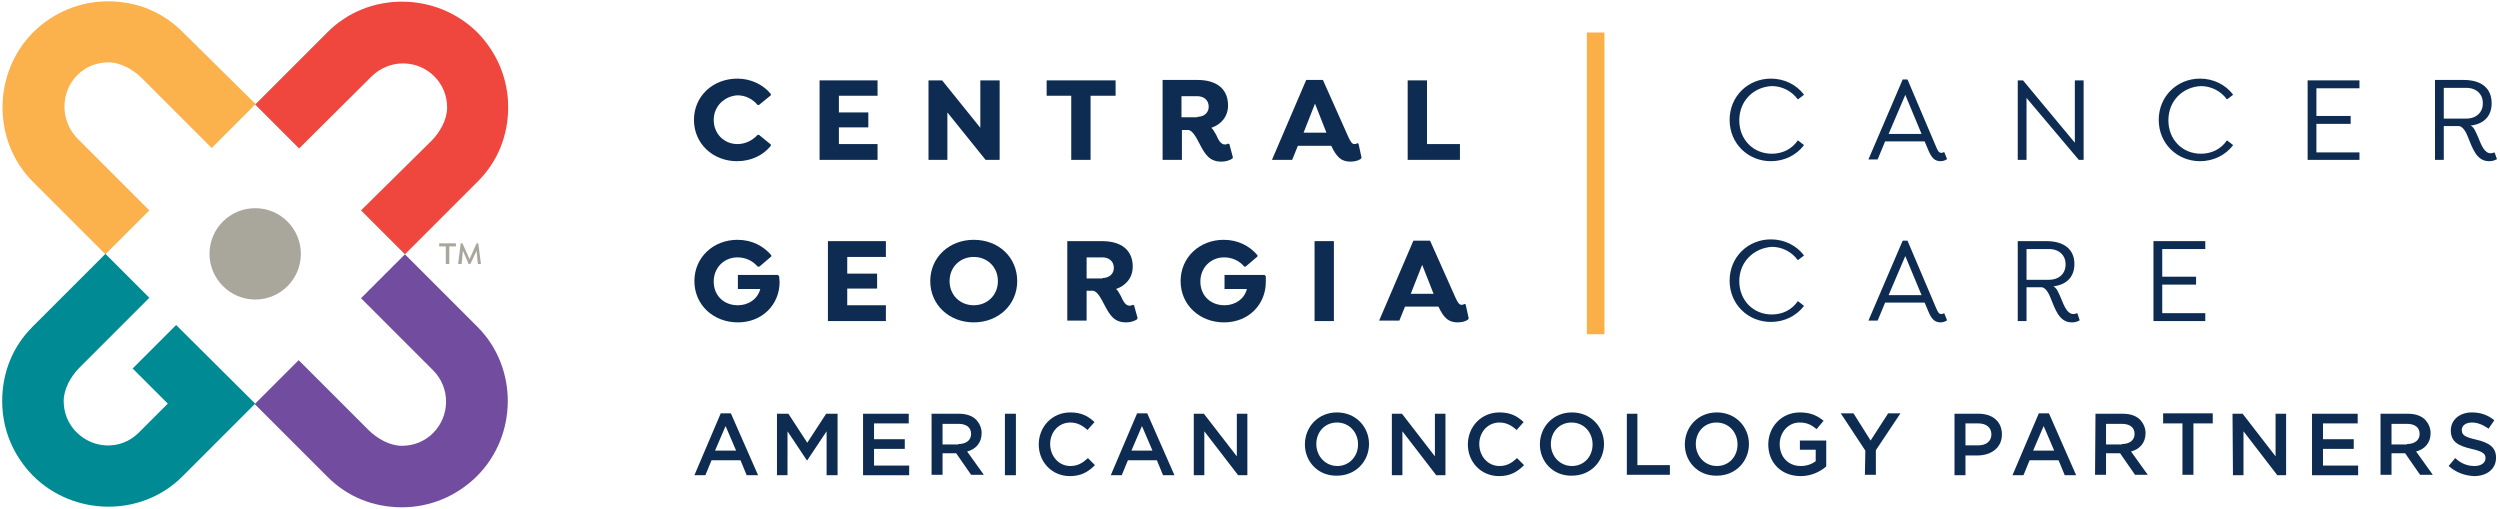
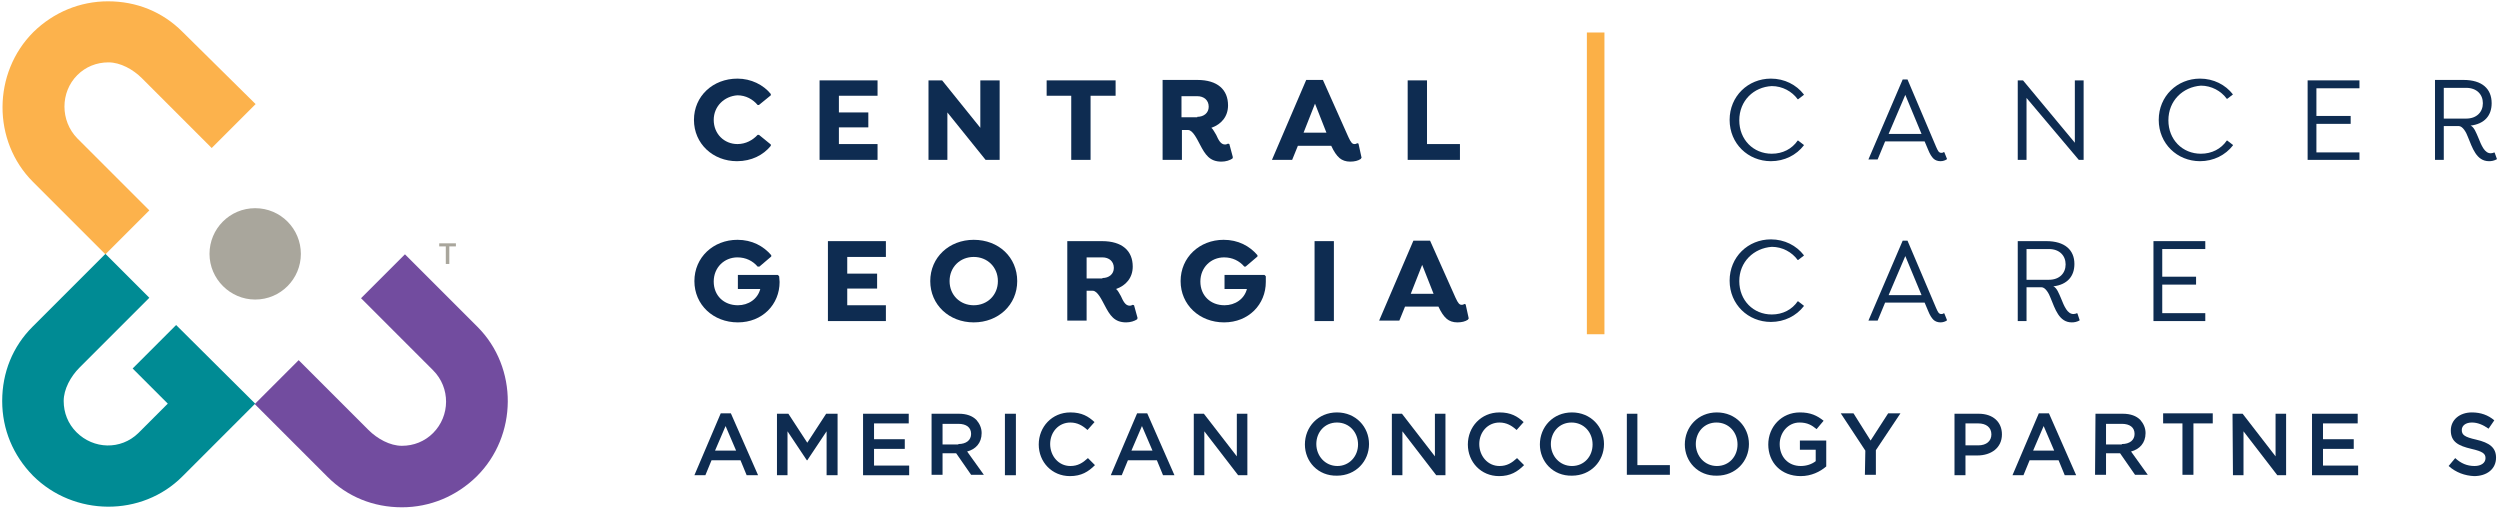
<svg xmlns="http://www.w3.org/2000/svg" version="1.1" id="Layer_1" x="0px" y="0px" viewBox="0 0 569.2 115.9" style="enable-background:new 0 0 569.2 115.9;" xml:space="preserve">
  <style type="text/css">
	.st0{fill:#A9A69C;}
	.st1{fill:#FCB24C;}
	.st2{fill:#724C9F;}
	.st3{fill:#EF463E;}
	.st4{fill:#008B94;}
	.st5{fill:#0E2C51;}
	.st6{fill:#FBB047;}
</style>
  <g>
    <g>
      <g>
        <g>
          <path class="st0" d="M58.1,47.4c-5.8,0-10.4,4.7-10.4,10.4s4.7,10.4,10.4,10.4c5.8,0,10.4-4.7,10.4-10.4S63.9,47.4,58.1,47.4z" />
          <path class="st1" d="M7.5,41.4L24,57.9l10-10L17.6,31.5c-3.9-4-3.9-10.5,0-14.4c1.9-1.9,4.4-2.9,7.1-2.9c2.7,0,5.6,1.6,7.6,3.6      l15.9,15.9l10-10L41.5,7.2C37,2.7,31.1,0.3,24.6,0.3c-6.4,0-12.4,2.5-17,7C-1.7,16.6-1.8,32.1,7.5,41.4z" />
          <path class="st2" d="M108.7,74.4L92.2,57.9l-10,10l16.4,16.4c4,4,3.9,10.4,0,14.3c-1.9,1.9-4.4,2.9-7.1,2.9      c-2.7,0-5.6-1.6-7.6-3.6L68,82L58,92l16.6,16.6c4.5,4.5,10.4,6.9,16.9,6.9c6.4,0,12.4-2.5,17-7C117.9,99.2,118,83.7,108.7,74.4z      " />
-           <path class="st3" d="M74.6,7.3L58.1,23.8l10,10l16.5-16.4c4.1-4,10.4-3.9,14.3,0c1.9,1.9,2.9,4.4,2.9,7.1s-1.6,5.6-3.6,7.6      l-16,15.8l10,10l16.6-16.6c4.5-4.5,6.9-10.4,6.9-16.9c0-6.4-2.5-12.4-7-17C99.3-1.9,83.9-2,74.6,7.3z" />
          <path class="st4" d="M40.1,74l-9.9,9.9l8,8l-6.7,6.7c-4,3.9-10.2,3.7-14.1-0.2c-1.9-1.9-2.9-4.4-2.9-7.1s1.6-5.6,3.6-7.6      L34,67.8l-10-10L7.4,74.4c-4.5,4.5-6.9,10.4-6.9,16.9s2.5,12.4,7,17c9.3,9.3,24.8,9.5,34.1,0.1l16.5-16.5L40.1,74z" />
        </g>
        <g>
          <path class="st0" d="M102.3,60.1h-0.8v-4H100v-0.7h3.8v0.7h-1.5V60.1z" />
-           <path class="st0" d="M108.8,60.1l-0.3-3l-1.4,3h-0.4l-1.3-3l-0.3,3h-0.8l0.6-4.7h0.4l1.6,3.6l1.6-3.6h0.4l0.6,4.7H108.8z" />
        </g>
      </g>
    </g>
    <g>
      <g>
        <g>
          <path class="st5" d="M162.5,27.3c0,3.2,2.4,5.5,5.4,5.5c1.9,0,3.5-0.9,4.6-2.1h0.3l2.7,2.2v0.3c-1.7,2.1-4.4,3.5-7.7,3.5      c-5.5,0-9.8-4-9.8-9.4s4.3-9.4,9.9-9.4c3.1,0,5.9,1.4,7.6,3.5v0.3l-2.7,2.2h-0.3c-1.1-1.3-2.7-2.2-4.6-2.2      C164.9,21.9,162.5,24.2,162.5,27.3" />
        </g>
        <polygon class="st5" points="191,21.8 191,25.6 197.7,25.6 197.7,29 191,29 191,32.8 199.8,32.8 199.8,36.4 186.6,36.4      186.6,18.3 199.8,18.3 199.8,21.8    " />
        <polygon class="st5" points="227.6,18.3 227.6,36.4 224.4,36.4 215.7,25.6 215.7,36.4 211.4,36.4 211.4,18.3 214.5,18.3      223.2,29.1 223.2,18.3    " />
        <polygon class="st5" points="248.3,21.8 248.3,36.4 243.9,36.4 243.9,21.8 238.3,21.8 238.3,18.3 254,18.3 254,21.8    " />
        <g>
          <path class="st5" d="M272.6,26.6c1.5,0,2.6-0.9,2.6-2.3c0-1.5-1.1-2.4-2.6-2.4H269v4.8h3.6V26.6z M280.7,35.8l-0.1,0.3      c-0.6,0.4-1.5,0.7-2.5,0.7c-2.7,0-3.7-1.6-4.9-3.9c-0.6-1.1-1.6-3.3-2.7-3.3h-1.4v6.8h-4.4V18.2h7.9c4.6,0,7,2.2,7,5.8      c0,2.5-1.5,4.3-3.8,5.1c0.4,0.3,0.7,1,1.1,1.6c0.5,1.1,1,2.2,2,2.2c0.3,0,0.5-0.1,0.7-0.2l0.3,0.1L280.7,35.8z" />
          <path class="st5" d="M296.8,30.2h5.2l-2.6-6.6L296.8,30.2z M310,35.9l-0.2,0.3c-0.6,0.4-1.4,0.6-2.4,0.6s-1.8-0.3-2.4-0.8      c-0.7-0.6-1.3-1.5-1.9-2.8h-7.6l-1.3,3.2h-4.6l7.8-18.2h3.8l5.8,13c0.6,1.3,0.9,1.6,1.4,1.6c0.3,0,0.5-0.1,0.6-0.2l0.3,0.1      L310,35.9z" />
        </g>
        <polygon class="st5" points="332.4,36.4 320.5,36.4 320.5,18.3 324.9,18.3 324.9,32.8 332.4,32.8    " />
        <g>
          <path class="st5" d="M177.5,64.2c0,5.1-3.9,9.2-9.5,9.2s-9.9-4-9.9-9.4s4.3-9.4,9.8-9.4c3.3,0,5.9,1.4,7.7,3.5v0.3l-2.7,2.3      h-0.4c-1.1-1.3-2.7-2.1-4.6-2.1c-3,0-5.4,2.3-5.4,5.5c0,3.2,2.3,5.4,5.5,5.4c2.4,0,4.5-1.4,5.1-3.7H168v-3.2h9.1l0.3,0.3      C177.4,63.3,177.5,63.8,177.5,64.2" />
        </g>
        <polygon class="st5" points="192.9,58.5 192.9,62.3 199.7,62.3 199.7,65.7 192.9,65.7 192.9,69.5 201.7,69.5 201.7,73.1      188.5,73.1 188.5,54.9 201.7,54.9 201.7,58.5    " />
        <g>
          <path class="st5" d="M227.2,64c0-3.2-2.4-5.5-5.5-5.5s-5.5,2.3-5.5,5.5c0,3.2,2.4,5.5,5.5,5.5S227.2,67.2,227.2,64 M211.8,64      c0-5.4,4.3-9.4,9.9-9.4c5.7,0,9.9,4,9.9,9.4s-4.3,9.4-9.9,9.4C216.1,73.4,211.8,69.4,211.8,64" />
          <path class="st5" d="M251,63.3c1.5,0,2.6-0.9,2.6-2.3c0-1.5-1.1-2.4-2.6-2.4h-3.6v4.8h3.6V63.3z M259,72.4l-0.1,0.3      c-0.6,0.4-1.5,0.7-2.5,0.7c-2.7,0-3.7-1.6-4.9-3.9c-0.6-1.1-1.6-3.3-2.7-3.3h-1.4V73H243V54.9h7.9c4.6,0,7,2.2,7,5.8      c0,2.5-1.5,4.3-3.8,5.1c0.4,0.3,0.7,0.9,1.1,1.6c0.5,1.1,1,2.2,2,2.2c0.3,0,0.5-0.1,0.7-0.2l0.3,0.1L259,72.4z" />
          <path class="st5" d="M288.2,64.2c0,5.1-3.9,9.2-9.5,9.2s-9.9-4-9.9-9.4s4.3-9.4,9.8-9.4c3.3,0,5.9,1.4,7.7,3.5v0.3l-2.7,2.3      h-0.3c-1.1-1.3-2.7-2.1-4.6-2.1c-3,0-5.4,2.3-5.4,5.5c0,3.2,2.3,5.4,5.5,5.4c2.4,0,4.5-1.4,5.1-3.7h-5.1v-3.2h9.1l0.3,0.3      C288.2,63.3,288.2,63.8,288.2,64.2" />
        </g>
        <rect x="299.3" y="54.9" class="st5" width="4.4" height="18.2" />
        <g>
          <path class="st5" d="M321.2,66.9h5.2l-2.6-6.6L321.2,66.9z M334.4,72.5l-0.2,0.3c-0.6,0.4-1.4,0.6-2.4,0.6s-1.8-0.3-2.4-0.8      c-0.7-0.6-1.3-1.5-1.9-2.8h-7.6l-1.3,3.2H314l7.8-18.2h3.8l5.8,13c0.6,1.3,0.9,1.6,1.4,1.6c0.3,0,0.5-0.1,0.6-0.2l0.3,0.1      L334.4,72.5z" />
          <path class="st5" d="M396,27.4c0,4.4,3.2,7.6,7.4,7.6c2.5,0,4.6-1.1,5.9-3h0.1l1.3,1v0.1c-1.7,2.2-4.4,3.6-7.5,3.6      c-5.2,0-9.4-4-9.4-9.4s4.2-9.4,9.4-9.4c3.1,0,5.8,1.4,7.5,3.6v0.1l-1.3,1h-0.1c-1.3-1.8-3.5-3-5.9-3      C399.3,19.8,396,22.9,396,27.4" />
          <path class="st5" d="M437.5,30.5l-3.7-8.9l-3.8,8.9H437.5z M443.3,36.2l-0.1,0.1c-0.3,0.2-0.8,0.4-1.4,0.4      c-0.6,0-1.2-0.2-1.6-0.6c-0.4-0.4-0.8-1-1.2-2l-0.8-1.9h-9l-1.7,4.1h-2.1l7.8-18.2h1.1l6.5,15.3c0.4,0.9,0.6,1.4,1.2,1.4      c0.3,0,0.5-0.1,0.6-0.2l0.1,0.1L443.3,36.2z" />
        </g>
        <polygon class="st5" points="474.4,18.3 474.4,36.4 473.3,36.4 461.4,22.3 461.4,36.4 459.4,36.4 459.4,18.3 460.6,18.3      472.4,32.5 472.4,18.3    " />
        <g>
-           <path class="st5" d="M493.7,27.4c0,4.4,3.2,7.6,7.4,7.6c2.5,0,4.6-1.1,5.9-3h0.1l1.3,1v0.1c-1.7,2.2-4.4,3.6-7.5,3.6      c-5.2,0-9.4-4-9.4-9.4s4.2-9.4,9.4-9.4c3.1,0,5.8,1.4,7.5,3.6v0.1l-1.3,1H507c-1.3-1.8-3.5-3-5.9-3      C497,19.8,493.7,22.9,493.7,27.4" />
+           <path class="st5" d="M493.7,27.4c0,4.4,3.2,7.6,7.4,7.6c2.5,0,4.6-1.1,5.9-3h0.1l1.3,1v0.1c-1.7,2.2-4.4,3.6-7.5,3.6      c-5.2,0-9.4-4-9.4-9.4s4.2-9.4,9.4-9.4c3.1,0,5.8,1.4,7.5,3.6l-1.3,1H507c-1.3-1.8-3.5-3-5.9-3      C497,19.8,493.7,22.9,493.7,27.4" />
        </g>
        <polygon class="st5" points="527.4,20.1 527.4,26.4 535.2,26.4 535.2,28.2 527.4,28.2 527.4,34.7 537.2,34.7 537.2,36.4      525.4,36.4 525.4,18.3 537.2,18.3 537.2,20.1    " />
        <g>
          <path class="st5" d="M561.5,27c2.4,0,3.8-1.5,3.8-3.5s-1.4-3.5-3.8-3.5h-5.1v7H561.5z M568.5,36.2l-0.1,0.1      c-0.6,0.3-1.1,0.4-1.7,0.4c-2.9,0-3.8-3.1-4.8-5.5c-0.4-1.1-1.2-2.5-2.1-2.5h-3.4v7.7h-2V18.2h6.5c4.2,0,6.4,2,6.4,5.3      c0,2.8-1.6,4.7-4.8,5.1c0.8,0.3,1.3,1.7,1.7,2.6c0.8,2,1.5,3.7,2.9,3.7c0.3,0,0.6-0.1,0.8-0.2l0.1,0.1L568.5,36.2z" />
          <path class="st5" d="M396,64c0,4.4,3.2,7.6,7.4,7.6c2.5,0,4.6-1.1,5.9-3h0.1l1.3,1v0.1c-1.7,2.2-4.4,3.6-7.5,3.6      c-5.2,0-9.4-4-9.4-9.4s4.2-9.4,9.4-9.4c3.1,0,5.8,1.4,7.5,3.6v0.1l-1.3,1h-0.1c-1.3-1.8-3.5-3-5.9-3C399.3,56.5,396,59.6,396,64      " />
          <path class="st5" d="M437.5,67.2l-3.7-8.9l-3.8,8.9H437.5z M443.3,72.9l-0.1,0.1c-0.3,0.2-0.8,0.4-1.4,0.4      c-0.6,0-1.2-0.2-1.6-0.6c-0.4-0.4-0.8-1-1.2-2l-0.8-1.9h-9l-1.7,4.1h-2.1l7.8-18.2h1.1l6.5,15.3c0.4,0.9,0.6,1.4,1.2,1.4      c0.3,0,0.5-0.1,0.6-0.2l0.1,0.1L443.3,72.9z" />
          <path class="st5" d="M466.5,63.7c2.4,0,3.8-1.5,3.8-3.5s-1.4-3.5-3.8-3.5h-5.1v7H466.5z M473.5,72.9l-0.1,0.1      c-0.6,0.3-1.1,0.4-1.7,0.4c-2.9,0-3.8-3.1-4.8-5.5c-0.4-1.1-1.2-2.5-2.1-2.5h-3.4v7.7h-2V54.9h6.5c4.2,0,6.4,2,6.4,5.2      c0,2.8-1.6,4.7-4.8,5.1c0.8,0.3,1.3,1.7,1.7,2.6c0.8,2,1.5,3.7,2.9,3.7c0.3,0,0.6-0.1,0.8-0.2l0.1,0.1L473.5,72.9z" />
        </g>
        <polygon class="st5" points="492.3,56.7 492.3,63 500,63 500,64.8 492.3,64.8 492.3,71.3 502.1,71.3 502.1,73.1 490.3,73.1      490.3,54.9 502.1,54.9 502.1,56.7    " />
        <rect x="361.3" y="7.4" class="st6" width="4" height="68.7" />
      </g>
      <g>
        <path class="st5" d="M164.1,94.1h2.3l6.2,14.1H170l-1.4-3.4H162l-1.4,3.4h-2.5L164.1,94.1z M167.6,102.6l-2.4-5.6l-2.4,5.6H167.6     z" />
        <path class="st5" d="M176.9,94.2h2.6l4.3,6.6l4.3-6.6h2.6v14h-2.5v-10l-4.4,6.6h-0.1l-4.4-6.6v10h-2.4V94.2z" />
        <path class="st5" d="M196.5,94.2h10.4v2.2H199v3.6h7v2.2h-7v3.8h8v2.2h-10.5V94.2z" />
        <path class="st5" d="M212.1,94.2h6.2c1.8,0,3.1,0.5,4,1.4c0.7,0.8,1.2,1.8,1.2,3l0,0c0,2.3-1.4,3.7-3.3,4.2l3.8,5.3h-2.9     l-3.4-4.9h-3.1v4.9h-2.5L212.1,94.2L212.1,94.2z M218.2,101.1c1.8,0,2.9-0.9,2.9-2.3l0,0c0-1.5-1.1-2.3-2.9-2.3h-3.6v4.7h3.6     V101.1z" />
        <path class="st5" d="M228.8,94.2h2.5v14h-2.5V94.2z" />
        <path class="st5" d="M236.5,101.2L236.5,101.2c0-4,3-7.3,7.2-7.3c2.6,0,4.1,0.9,5.5,2.2l-1.6,1.8c-1.1-1-2.3-1.7-3.9-1.7     c-2.7,0-4.6,2.2-4.6,4.9l0,0c0,2.7,1.9,5,4.6,5c1.7,0,2.8-0.7,4-1.8l1.6,1.6c-1.5,1.5-3.1,2.5-5.7,2.5     C239.5,108.4,236.5,105.2,236.5,101.2z" />
        <path class="st5" d="M258.9,94.1h2.3l6.2,14.1h-2.6l-1.4-3.4h-6.6l-1.4,3.4h-2.5L258.9,94.1z M262.4,102.6L260,97l-2.4,5.6H262.4     z" />
        <path class="st5" d="M271.8,94.2h2.3l7.5,9.7v-9.7h2.4v14h-2.1l-7.7-10v10h-2.4L271.8,94.2L271.8,94.2z" />
        <path class="st5" d="M297.1,101.2L297.1,101.2c0-4,3-7.3,7.3-7.3s7.3,3.3,7.3,7.2l0,0c0,3.9-3,7.2-7.3,7.2     C300.1,108.4,297.1,105.1,297.1,101.2z M309.2,101.2L309.2,101.2c0-2.8-2-5-4.8-5s-4.7,2.2-4.7,4.9l0,0c0,2.7,2,5,4.8,5     C307.2,106.1,309.2,103.9,309.2,101.2z" />
        <path class="st5" d="M316.9,94.2h2.3l7.5,9.7v-9.7h2.4v14H327l-7.7-10v10h-2.4L316.9,94.2L316.9,94.2z" />
        <path class="st5" d="M334.2,101.2L334.2,101.2c0-4,3-7.3,7.2-7.3c2.6,0,4.1,0.9,5.5,2.2l-1.6,1.8c-1.1-1-2.3-1.7-3.9-1.7     c-2.7,0-4.6,2.2-4.6,4.9l0,0c0,2.7,1.9,5,4.6,5c1.7,0,2.8-0.7,4-1.8l1.6,1.6c-1.5,1.5-3.1,2.5-5.7,2.5     C337.2,108.4,334.2,105.2,334.2,101.2z" />
        <path class="st5" d="M350.6,101.2L350.6,101.2c0-4,3-7.3,7.3-7.3s7.3,3.3,7.3,7.2l0,0c0,3.9-3,7.2-7.3,7.2     C353.6,108.4,350.6,105.1,350.6,101.2z M362.6,101.2L362.6,101.2c0-2.8-2-5-4.8-5s-4.7,2.2-4.7,4.9l0,0c0,2.7,2,5,4.8,5     C360.7,106.1,362.6,103.9,362.6,101.2z" />
        <path class="st5" d="M370.3,94.2h2.5v11.7h7.4v2.2h-9.8V94.2H370.3z" />
        <path class="st5" d="M383.6,101.2L383.6,101.2c0-4,3-7.3,7.3-7.3s7.3,3.3,7.3,7.2l0,0c0,3.9-3,7.2-7.3,7.2     C386.6,108.4,383.6,105.1,383.6,101.2z M395.6,101.2L395.6,101.2c0-2.8-2-5-4.8-5s-4.7,2.2-4.7,4.9l0,0c0,2.7,2,5,4.8,5     C393.7,106.1,395.6,103.9,395.6,101.2z" />
        <path class="st5" d="M402.6,101.2L402.6,101.2c0-4,3-7.3,7.2-7.3c2.4,0,3.9,0.7,5.4,1.9l-1.6,1.9c-1.1-0.9-2.1-1.5-3.9-1.5     c-2.6,0-4.5,2.3-4.5,4.9l0,0c0,2.9,1.9,5,4.8,5c1.3,0,2.5-0.4,3.4-1.1v-2.6h-3.6v-2.1h6v5.9c-1.4,1.2-3.4,2.2-5.8,2.2     C405.5,108.4,402.6,105.3,402.6,101.2z" />
        <path class="st5" d="M424.7,102.6l-5.6-8.5h2.9l3.9,6.2l4-6.2h2.8l-5.6,8.4v5.6h-2.5L424.7,102.6L424.7,102.6z" />
        <path class="st5" d="M445,94.2h5.5c3.3,0,5.3,1.9,5.3,4.7l0,0c0,3.1-2.5,4.8-5.6,4.8h-2.7v4.5H445V94.2z M450.4,101.4     c1.9,0,3-1,3-2.5l0,0c0-1.6-1.2-2.5-3-2.5h-2.9v5H450.4z" />
        <path class="st5" d="M464.2,94.1h2.3l6.2,14.1h-2.6l-1.4-3.4h-6.6l-1.4,3.4h-2.5L464.2,94.1z M467.7,102.6l-2.4-5.6l-2.4,5.6     H467.7z" />
        <path class="st5" d="M477.1,94.2h6.2c1.8,0,3.1,0.5,4,1.4c0.7,0.8,1.2,1.8,1.2,3l0,0c0,2.3-1.4,3.7-3.3,4.2l3.8,5.3h-2.9     l-3.4-4.9h-3.2v4.9H477L477.1,94.2L477.1,94.2z M483.1,101.1c1.8,0,2.9-0.9,2.9-2.3l0,0c0-1.5-1.1-2.3-2.9-2.3h-3.6v4.7h3.6     V101.1z" />
        <path class="st5" d="M496.9,96.4h-4.4v-2.3h11.3v2.3h-4.4v11.7h-2.5L496.9,96.4L496.9,96.4z" />
        <path class="st5" d="M508.3,94.2h2.3l7.5,9.7v-9.7h2.4v14h-2l-7.7-10v10h-2.4L508.3,94.2L508.3,94.2z" />
        <path class="st5" d="M526.4,94.2h10.4v2.2h-7.9v3.6h7v2.2h-7v3.8h8v2.2h-10.5V94.2z" />
-         <path class="st5" d="M542,94.2h6.2c1.8,0,3.1,0.5,4,1.4c0.7,0.8,1.2,1.8,1.2,3l0,0c0,2.3-1.4,3.7-3.3,4.2l3.8,5.3H551l-3.4-4.9     h-3.1v4.9H542V94.2z M548,101.1c1.8,0,2.9-0.9,2.9-2.3l0,0c0-1.5-1.1-2.3-2.9-2.3h-3.5v4.7h3.5V101.1z" />
        <path class="st5" d="M557.5,106.1l1.5-1.8c1.3,1.2,2.7,1.8,4.4,1.8c1.5,0,2.5-0.7,2.5-1.8l0,0c0-1-0.6-1.5-3.2-2.1     c-3-0.7-4.7-1.6-4.7-4.2l0,0c0-2.4,2-4.1,4.8-4.1c2,0,3.7,0.6,5.1,1.8l-1.3,1.9c-1.3-0.9-2.5-1.4-3.8-1.4c-1.4,0-2.3,0.7-2.3,1.7     l0,0c0,1.1,0.6,1.6,3.3,2.2c3,0.7,4.5,1.8,4.5,4.1l0,0c0,2.6-2.1,4.2-5,4.2C561.2,108.3,559.2,107.6,557.5,106.1z" />
      </g>
    </g>
  </g>
</svg>